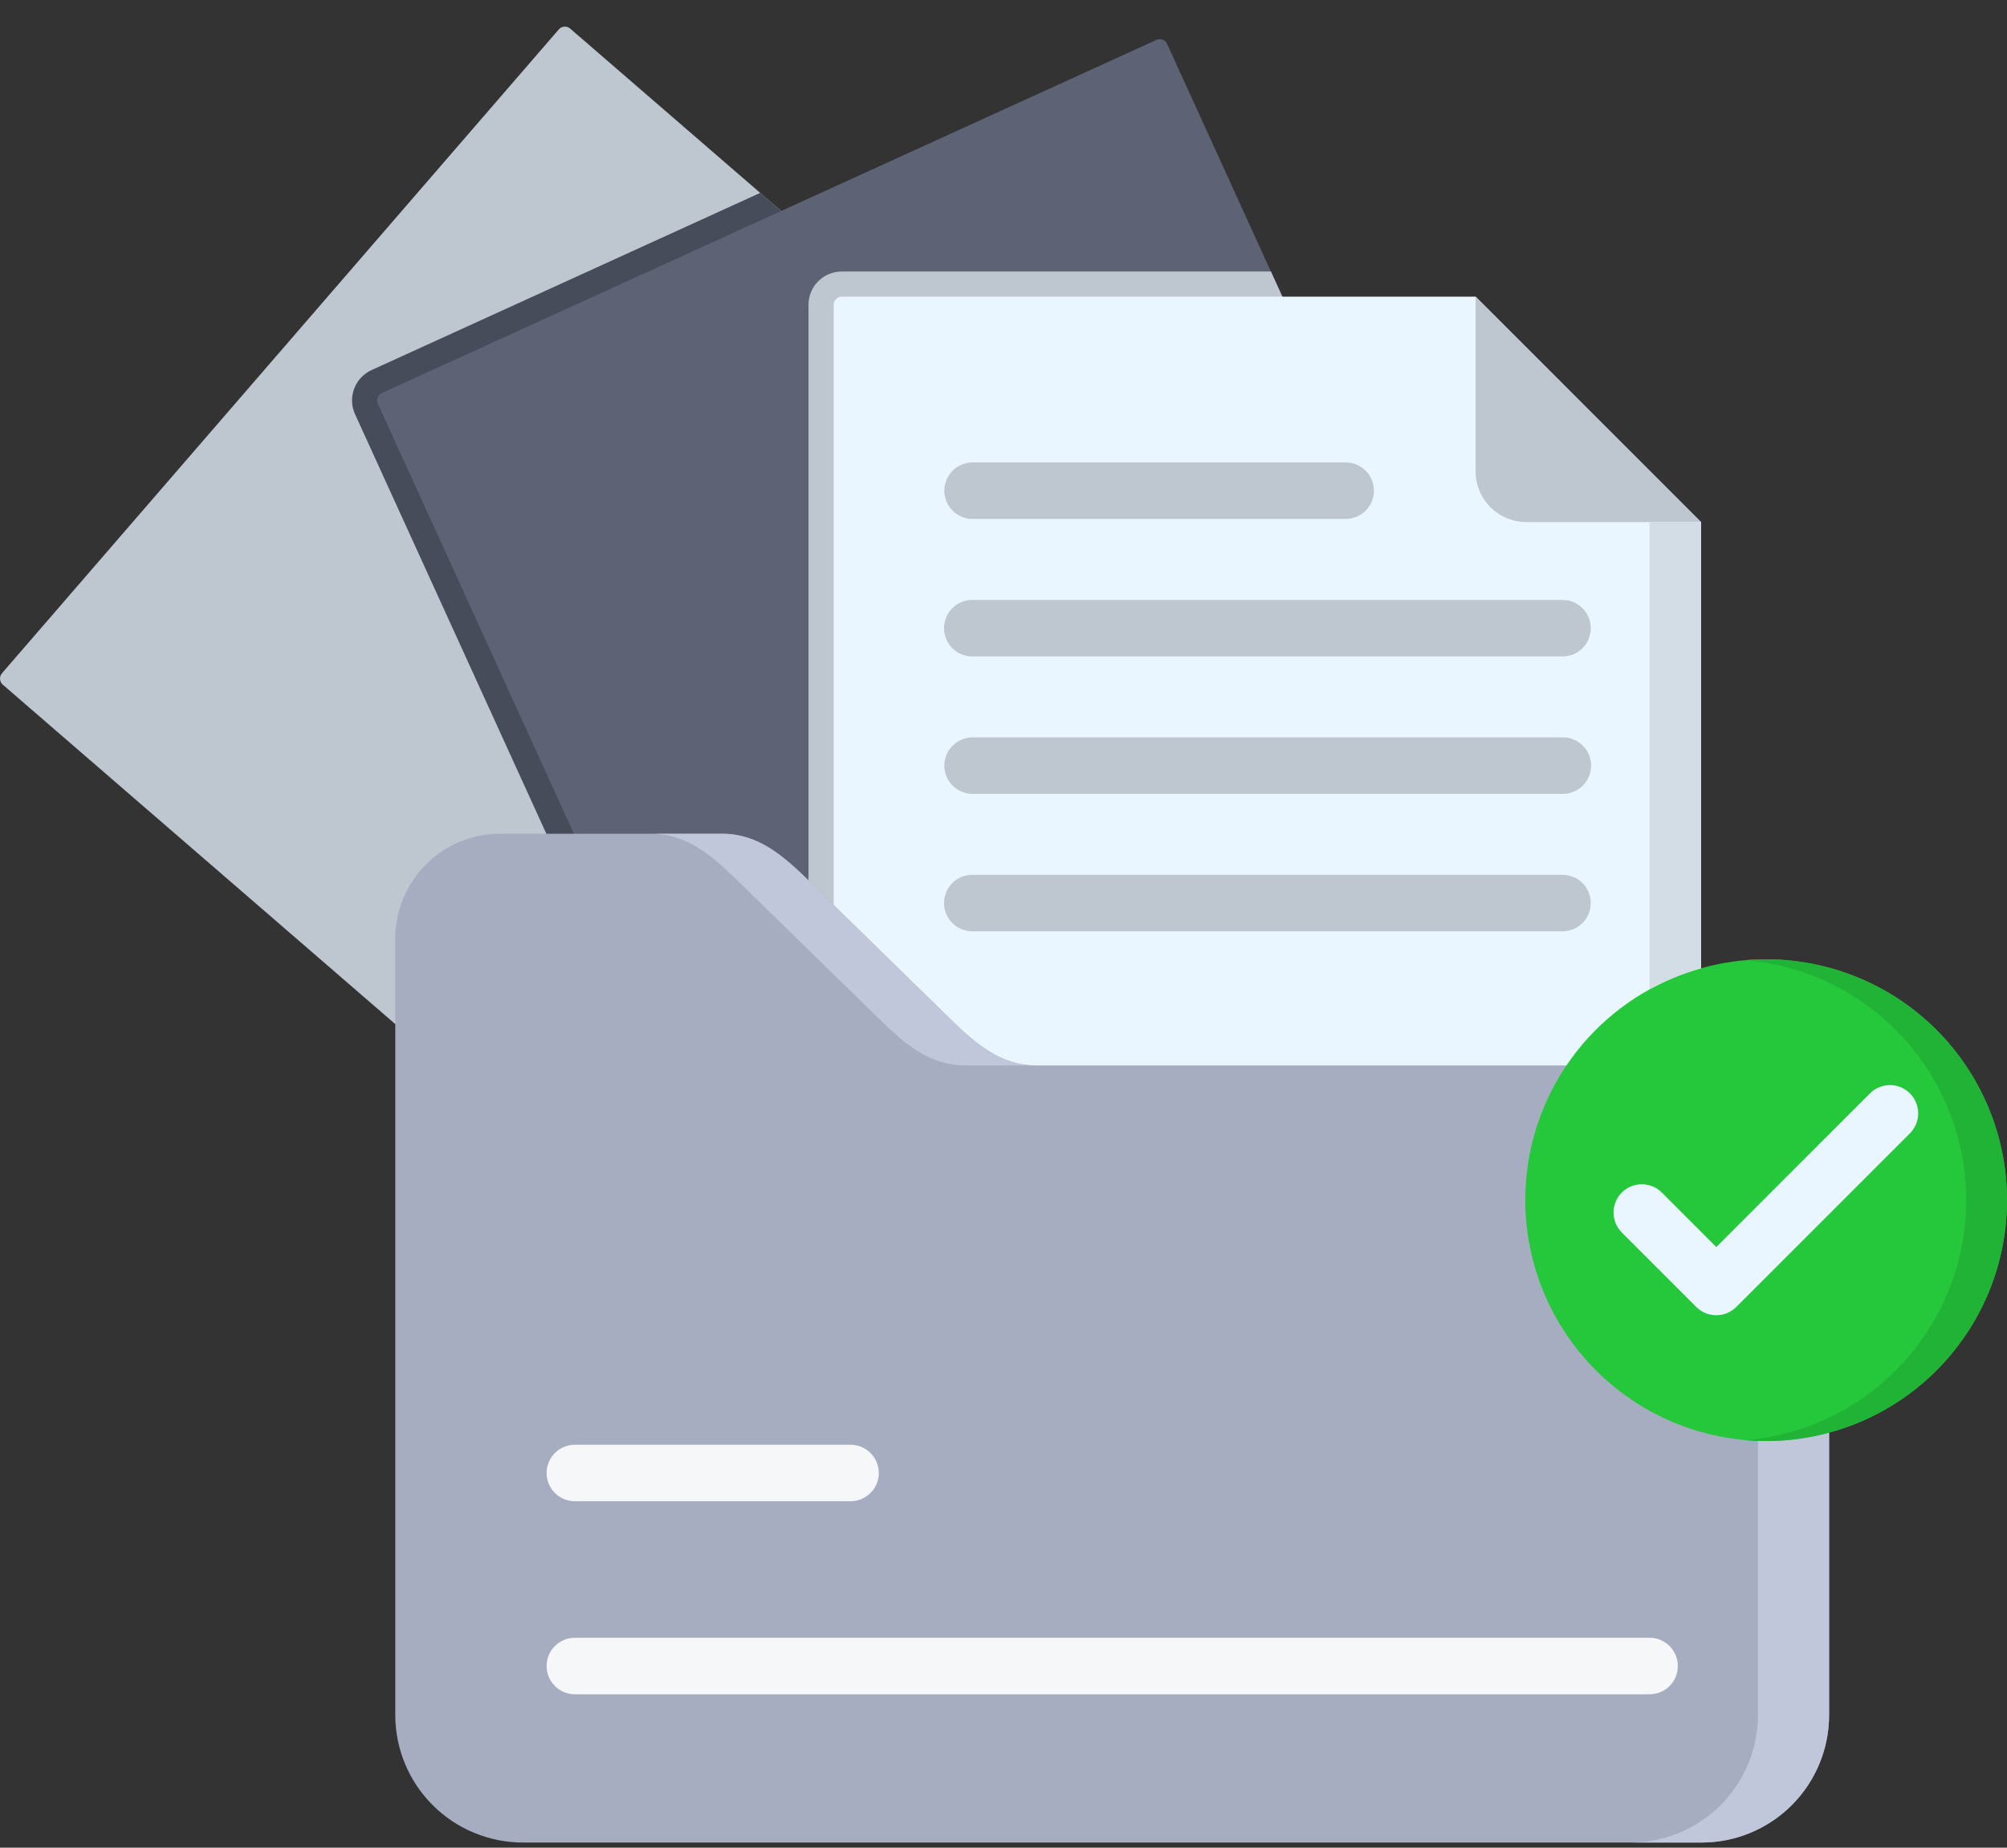
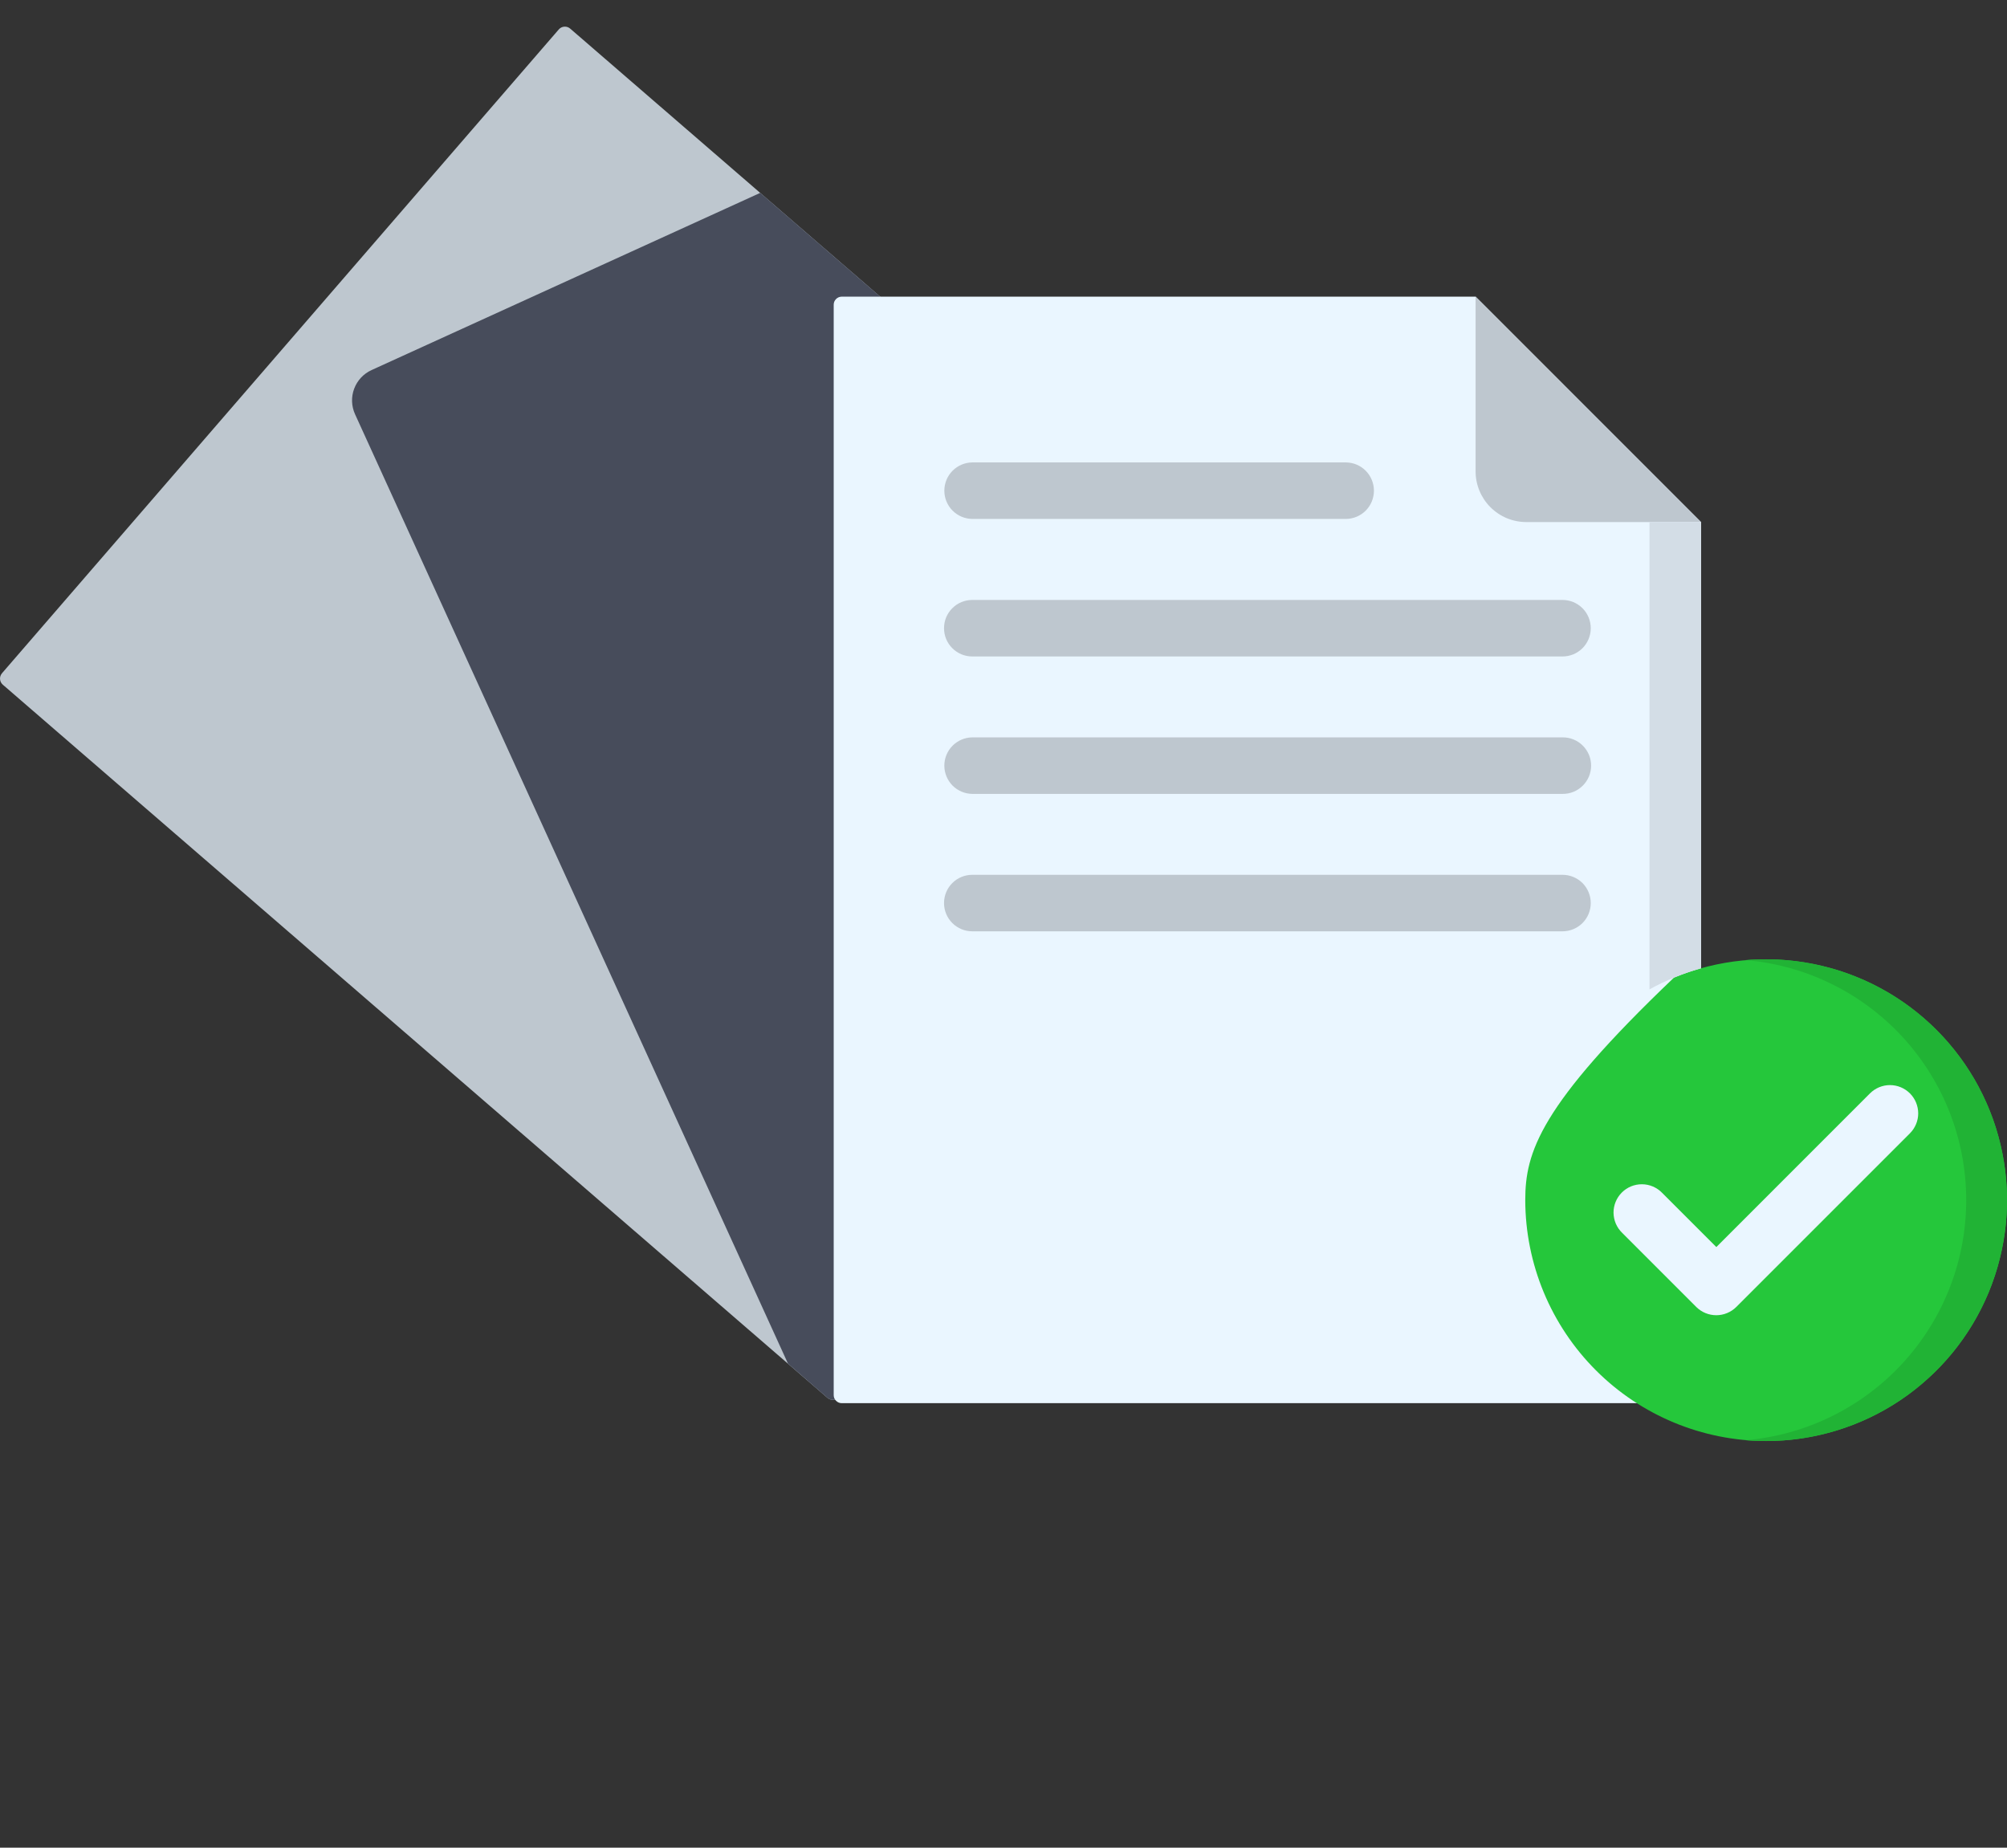
<svg xmlns="http://www.w3.org/2000/svg" width="63" height="58" viewBox="0 0 63 58" fill="none">
  <rect x="0" y="0" width="63" height="58" fill="#333333" stroke="none" />
  <path fill-rule="evenodd" clip-rule="evenodd" d="M0.063 21.133L17.542 0.922C17.586 0.872 17.648 0.841 17.714 0.837C17.781 0.832 17.847 0.854 17.897 0.897L43.788 23.285C43.838 23.33 43.868 23.393 43.873 23.46C43.878 23.527 43.856 23.593 43.813 23.644L26.335 43.856C26.29 43.906 26.227 43.937 26.16 43.941C26.093 43.946 26.027 43.924 25.976 43.881L0.088 21.493C0.063 21.471 0.042 21.444 0.027 21.414C0.012 21.384 0.003 21.352 0.001 21.318C-0.002 21.285 0.003 21.251 0.014 21.219C0.024 21.188 0.041 21.159 0.064 21.133H0.063Z" fill="#BEC7CF" />
  <path fill-rule="evenodd" clip-rule="evenodd" d="M11.661 11.618L23.863 6.055L43.788 23.285C43.838 23.33 43.868 23.392 43.873 23.459C43.877 23.527 43.856 23.593 43.812 23.644L26.335 43.856C26.29 43.906 26.227 43.936 26.16 43.941C26.093 43.946 26.027 43.924 25.975 43.881L24.736 42.807L11.144 13.001C11.03 12.749 11.02 12.462 11.117 12.203C11.214 11.944 11.409 11.733 11.661 11.618H11.661Z" fill="#474C5B" />
-   <path fill-rule="evenodd" clip-rule="evenodd" d="M11.988 12.337L36.302 1.252C36.363 1.225 36.432 1.223 36.495 1.247C36.557 1.27 36.608 1.318 36.636 1.378L50.835 32.52C50.849 32.551 50.858 32.583 50.859 32.617C50.861 32.65 50.856 32.683 50.844 32.715C50.833 32.746 50.816 32.775 50.793 32.8C50.77 32.824 50.743 32.844 50.713 32.858L26.399 43.942C26.337 43.969 26.268 43.971 26.205 43.948C26.142 43.924 26.09 43.877 26.061 43.817L11.862 12.675C11.835 12.614 11.832 12.544 11.856 12.481C11.88 12.418 11.927 12.366 11.988 12.338V12.337Z" fill="#5D6374" />
-   <path fill-rule="evenodd" clip-rule="evenodd" d="M26.421 8.523H39.895L50.835 32.521C50.849 32.551 50.858 32.584 50.859 32.617C50.861 32.651 50.856 32.684 50.844 32.716C50.833 32.747 50.816 32.776 50.793 32.8C50.77 32.825 50.743 32.845 50.713 32.859L26.399 43.943C26.337 43.97 26.268 43.972 26.205 43.949C26.142 43.925 26.09 43.878 26.061 43.817L25.379 42.316V9.569C25.379 9.432 25.405 9.296 25.457 9.169C25.51 9.042 25.586 8.927 25.683 8.83C25.78 8.733 25.895 8.656 26.021 8.603C26.148 8.551 26.284 8.524 26.421 8.523Z" fill="#BEC7CF" />
  <path fill-rule="evenodd" clip-rule="evenodd" d="M26.421 9.312H46.321L53.397 16.389V43.792C53.397 43.859 53.37 43.924 53.322 43.972C53.274 44.02 53.209 44.047 53.142 44.047H26.421C26.388 44.047 26.355 44.04 26.325 44.027C26.294 44.014 26.266 43.995 26.243 43.971C26.219 43.948 26.201 43.92 26.188 43.889C26.176 43.858 26.17 43.825 26.17 43.792V9.567C26.17 9.534 26.176 9.501 26.188 9.47C26.201 9.44 26.219 9.412 26.243 9.388C26.266 9.364 26.294 9.345 26.325 9.332C26.355 9.319 26.388 9.313 26.421 9.312Z" fill="#EAF6FF" />
  <path fill-rule="evenodd" clip-rule="evenodd" d="M46.319 9.312V14.8C46.32 15.221 46.488 15.624 46.785 15.922C47.083 16.22 47.486 16.387 47.907 16.388H53.395L46.319 9.312Z" fill="#BEC7CF" />
-   <path fill-rule="evenodd" clip-rule="evenodd" d="M32.541 33.446H53.421C54.479 33.449 55.493 33.871 56.242 34.619C56.99 35.367 57.412 36.382 57.415 37.44V53.844C57.413 54.903 56.991 55.917 56.243 56.666C55.494 57.414 54.48 57.836 53.421 57.839H16.402C15.344 57.835 14.33 57.413 13.582 56.665C12.833 55.917 12.411 54.903 12.408 53.844V29.451C12.411 28.582 12.757 27.748 13.373 27.134C13.988 26.519 14.822 26.173 15.691 26.172H22.663C23.82 26.172 24.607 26.883 25.433 27.688L29.772 31.93C30.598 32.738 31.384 33.446 32.541 33.446Z" fill="#A6ADC1" />
  <path d="M30.52 16.29C30.287 16.287 30.064 16.193 29.899 16.027C29.735 15.861 29.643 15.636 29.643 15.403C29.643 15.169 29.735 14.945 29.899 14.779C30.064 14.613 30.287 14.518 30.52 14.516H42.251C42.485 14.518 42.708 14.613 42.872 14.779C43.036 14.945 43.128 15.169 43.128 15.403C43.128 15.636 43.036 15.861 42.872 16.027C42.708 16.193 42.485 16.287 42.251 16.29H30.52ZM30.52 29.235C30.285 29.235 30.059 29.142 29.893 28.975C29.726 28.809 29.633 28.583 29.633 28.348C29.633 28.113 29.726 27.887 29.893 27.72C30.059 27.554 30.285 27.461 30.52 27.461H49.047C49.282 27.461 49.508 27.554 49.675 27.72C49.841 27.887 49.934 28.113 49.934 28.348C49.934 28.583 49.841 28.809 49.675 28.975C49.508 29.142 49.282 29.235 49.047 29.235H30.52ZM30.52 24.921C30.287 24.918 30.064 24.824 29.899 24.658C29.735 24.491 29.643 24.267 29.643 24.034C29.643 23.8 29.735 23.576 29.899 23.41C30.064 23.244 30.287 23.149 30.52 23.147H49.047C49.165 23.145 49.281 23.167 49.39 23.211C49.499 23.255 49.598 23.32 49.681 23.403C49.765 23.485 49.831 23.584 49.877 23.692C49.922 23.8 49.945 23.916 49.945 24.034C49.945 24.151 49.922 24.267 49.877 24.376C49.831 24.484 49.765 24.582 49.681 24.665C49.598 24.747 49.499 24.813 49.39 24.857C49.281 24.901 49.165 24.922 49.047 24.921H30.52ZM30.52 20.607C30.404 20.607 30.288 20.584 30.18 20.54C30.073 20.495 29.975 20.43 29.893 20.347C29.81 20.265 29.745 20.167 29.7 20.059C29.656 19.952 29.633 19.836 29.633 19.72C29.633 19.603 29.656 19.488 29.7 19.38C29.745 19.273 29.81 19.175 29.893 19.093C29.975 19.01 30.073 18.945 30.18 18.9C30.288 18.856 30.404 18.833 30.52 18.833H49.047C49.164 18.833 49.279 18.856 49.387 18.9C49.494 18.945 49.592 19.01 49.675 19.093C49.757 19.175 49.822 19.273 49.867 19.38C49.911 19.488 49.934 19.603 49.934 19.72C49.934 19.836 49.911 19.952 49.867 20.059C49.822 20.167 49.757 20.265 49.675 20.347C49.592 20.43 49.494 20.495 49.387 20.54C49.279 20.584 49.164 20.607 49.047 20.607H30.52Z" fill="#BEC7CF" />
-   <path d="M18.045 47.126C17.81 47.126 17.584 47.032 17.418 46.866C17.252 46.7 17.158 46.474 17.158 46.239C17.158 46.004 17.252 45.778 17.418 45.611C17.584 45.445 17.81 45.352 18.045 45.352H26.698C26.934 45.352 27.159 45.445 27.326 45.611C27.492 45.778 27.586 46.004 27.586 46.239C27.586 46.474 27.492 46.7 27.326 46.866C27.159 47.032 26.934 47.126 26.698 47.126H18.045ZM18.045 53.185C17.81 53.185 17.584 53.092 17.418 52.926C17.252 52.759 17.158 52.534 17.158 52.298C17.158 52.063 17.252 51.837 17.418 51.671C17.584 51.505 17.81 51.411 18.045 51.411H51.781C52.016 51.411 52.242 51.505 52.408 51.671C52.575 51.837 52.668 52.063 52.668 52.298C52.668 52.534 52.575 52.759 52.408 52.926C52.242 53.092 52.016 53.185 51.781 53.185H18.045Z" fill="#F6F7F9" />
-   <path fill-rule="evenodd" clip-rule="evenodd" d="M53.397 34.117C53.945 34.481 54.395 34.975 54.706 35.555C55.017 36.134 55.181 36.782 55.182 37.44V53.844C55.179 54.903 54.758 55.917 54.009 56.666C53.261 57.414 52.246 57.836 51.188 57.839H53.422C54.481 57.836 55.495 57.414 56.243 56.666C56.992 55.917 57.414 54.903 57.416 53.844V37.44C57.417 36.916 57.313 36.397 57.111 35.913C56.807 35.185 56.295 34.562 55.639 34.123C54.983 33.684 54.212 33.448 53.422 33.446H51.188C51.974 33.446 52.743 33.679 53.397 34.117ZM29.773 31.93L26.17 28.41L25.433 27.688C24.607 26.883 23.821 26.172 22.664 26.172H20.434C21.587 26.172 22.373 26.883 23.199 27.688L26.17 30.59L27.542 31.93C28.364 32.738 29.151 33.446 30.308 33.446H32.542C31.385 33.446 30.599 32.738 29.773 31.93Z" fill="#C0C7DA" />
-   <path fill-rule="evenodd" clip-rule="evenodd" d="M55.439 45.235C56.934 45.235 58.396 44.792 59.64 43.961C60.883 43.13 61.852 41.949 62.425 40.568C62.997 39.186 63.147 37.666 62.855 36.199C62.563 34.733 61.843 33.385 60.785 32.328C59.728 31.27 58.381 30.55 56.914 30.259C55.447 29.967 53.927 30.117 52.545 30.689C51.164 31.261 49.983 32.23 49.152 33.474C48.321 34.717 47.878 36.179 47.878 37.674C47.882 39.678 48.679 41.599 50.097 43.017C51.514 44.434 53.435 45.232 55.439 45.235Z" fill="#25C73B" />
+   <path fill-rule="evenodd" clip-rule="evenodd" d="M55.439 45.235C56.934 45.235 58.396 44.792 59.64 43.961C60.883 43.13 61.852 41.949 62.425 40.568C62.997 39.186 63.147 37.666 62.855 36.199C62.563 34.733 61.843 33.385 60.785 32.328C59.728 31.27 58.381 30.55 56.914 30.259C55.447 29.967 53.927 30.117 52.545 30.689C48.321 34.717 47.878 36.179 47.878 37.674C47.882 39.678 48.679 41.599 50.097 43.017C51.514 44.434 53.435 45.232 55.439 45.235Z" fill="#25C73B" />
  <path d="M50.92 38.7C50.835 38.618 50.768 38.52 50.721 38.412C50.675 38.304 50.651 38.188 50.649 38.07C50.648 37.952 50.671 37.836 50.715 37.727C50.76 37.618 50.825 37.519 50.909 37.435C50.992 37.352 51.091 37.286 51.199 37.241C51.308 37.197 51.425 37.174 51.543 37.175C51.66 37.175 51.777 37.2 51.885 37.246C51.993 37.292 52.091 37.359 52.173 37.443L53.876 39.146L58.699 34.322C58.866 34.156 59.091 34.062 59.326 34.062C59.561 34.062 59.787 34.156 59.953 34.322C60.119 34.488 60.212 34.714 60.213 34.949C60.213 35.184 60.119 35.409 59.953 35.576L54.501 41.028C54.334 41.193 54.109 41.286 53.874 41.286C53.639 41.286 53.414 41.193 53.247 41.028L50.92 38.7Z" fill="#EAF6FF" />
  <path fill-rule="evenodd" clip-rule="evenodd" d="M54.796 30.138C56.651 30.296 58.383 31.132 59.66 32.486C60.937 33.841 61.67 35.619 61.717 37.481C61.765 39.342 61.124 41.155 59.918 42.573C58.712 43.992 57.025 44.915 55.18 45.167C55.053 45.185 54.925 45.2 54.796 45.21C54.925 45.221 55.051 45.228 55.18 45.232C55.267 45.235 55.353 45.235 55.439 45.235C56.106 45.237 56.77 45.148 57.414 44.973C59.184 44.494 60.718 43.389 61.734 41.863C62.749 40.337 63.175 38.495 62.934 36.678C62.692 34.861 61.799 33.194 60.421 31.987C59.042 30.779 57.272 30.113 55.439 30.113C55.223 30.113 55.008 30.12 54.796 30.138L54.796 30.138Z" fill="#21B335" />
  <path fill-rule="evenodd" clip-rule="evenodd" d="M51.778 16.391V31.057C52.289 30.774 52.832 30.552 53.395 30.396V16.391H51.778Z" fill="#D3DDE6" />
</svg>